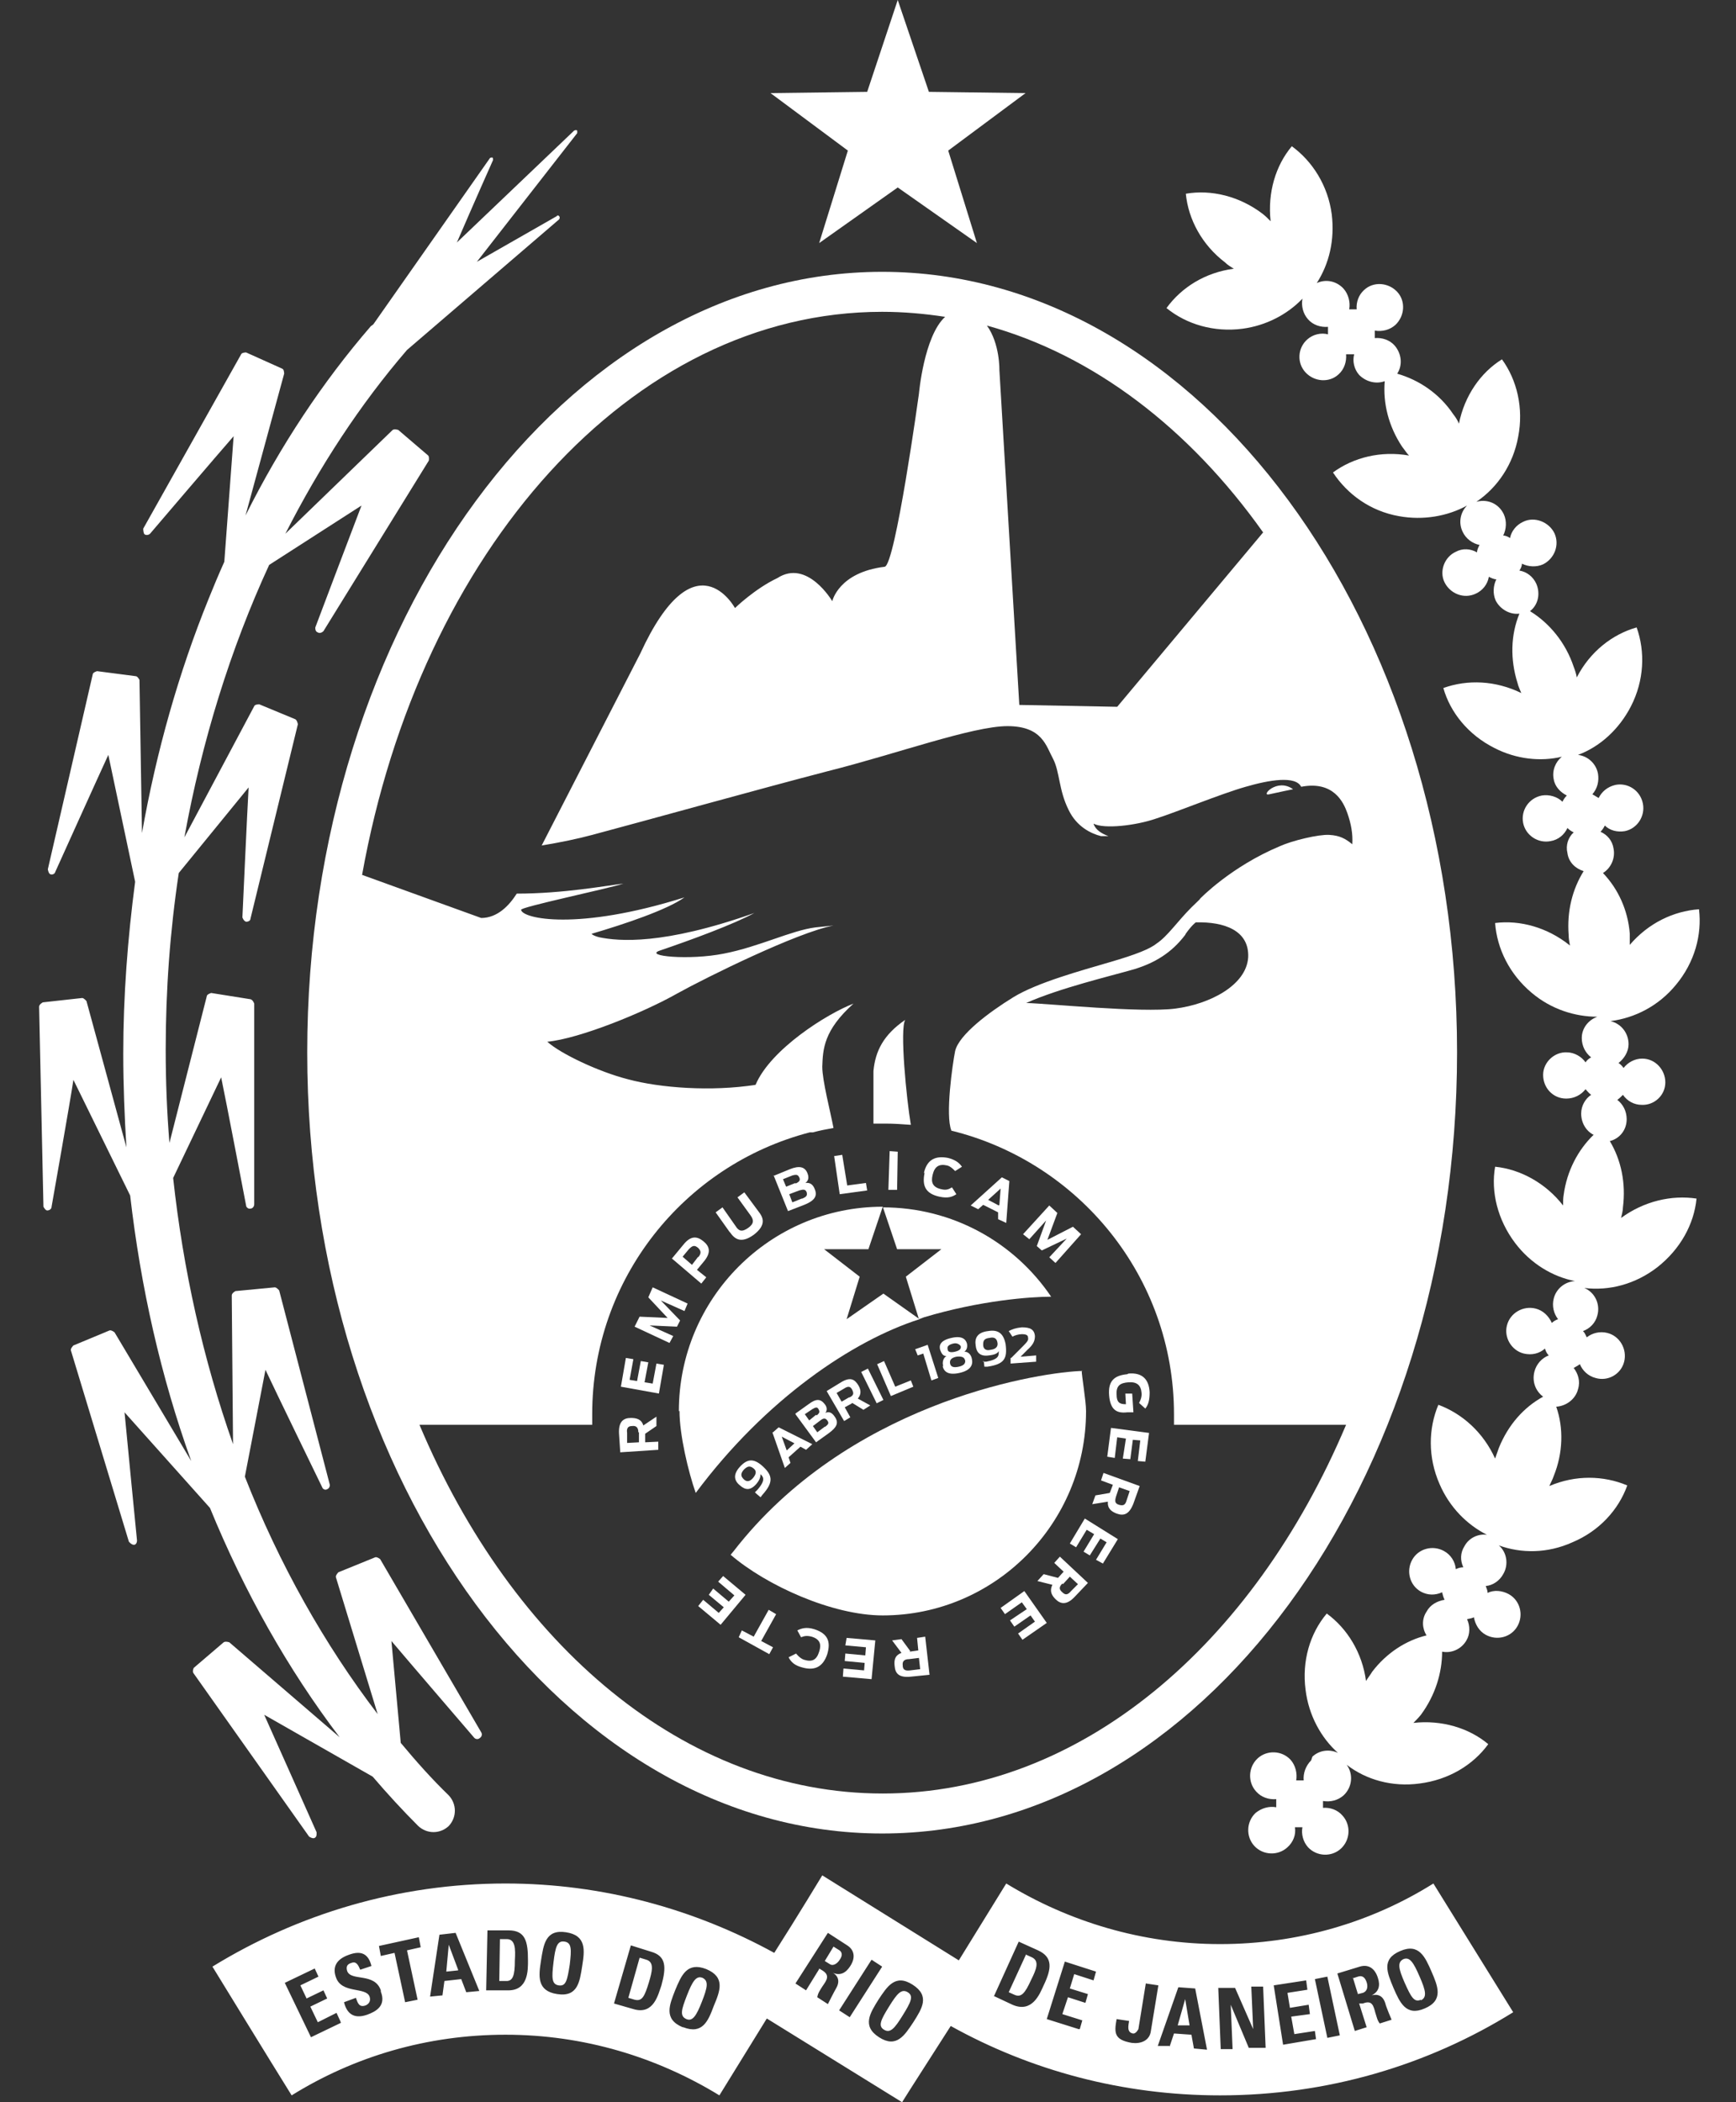
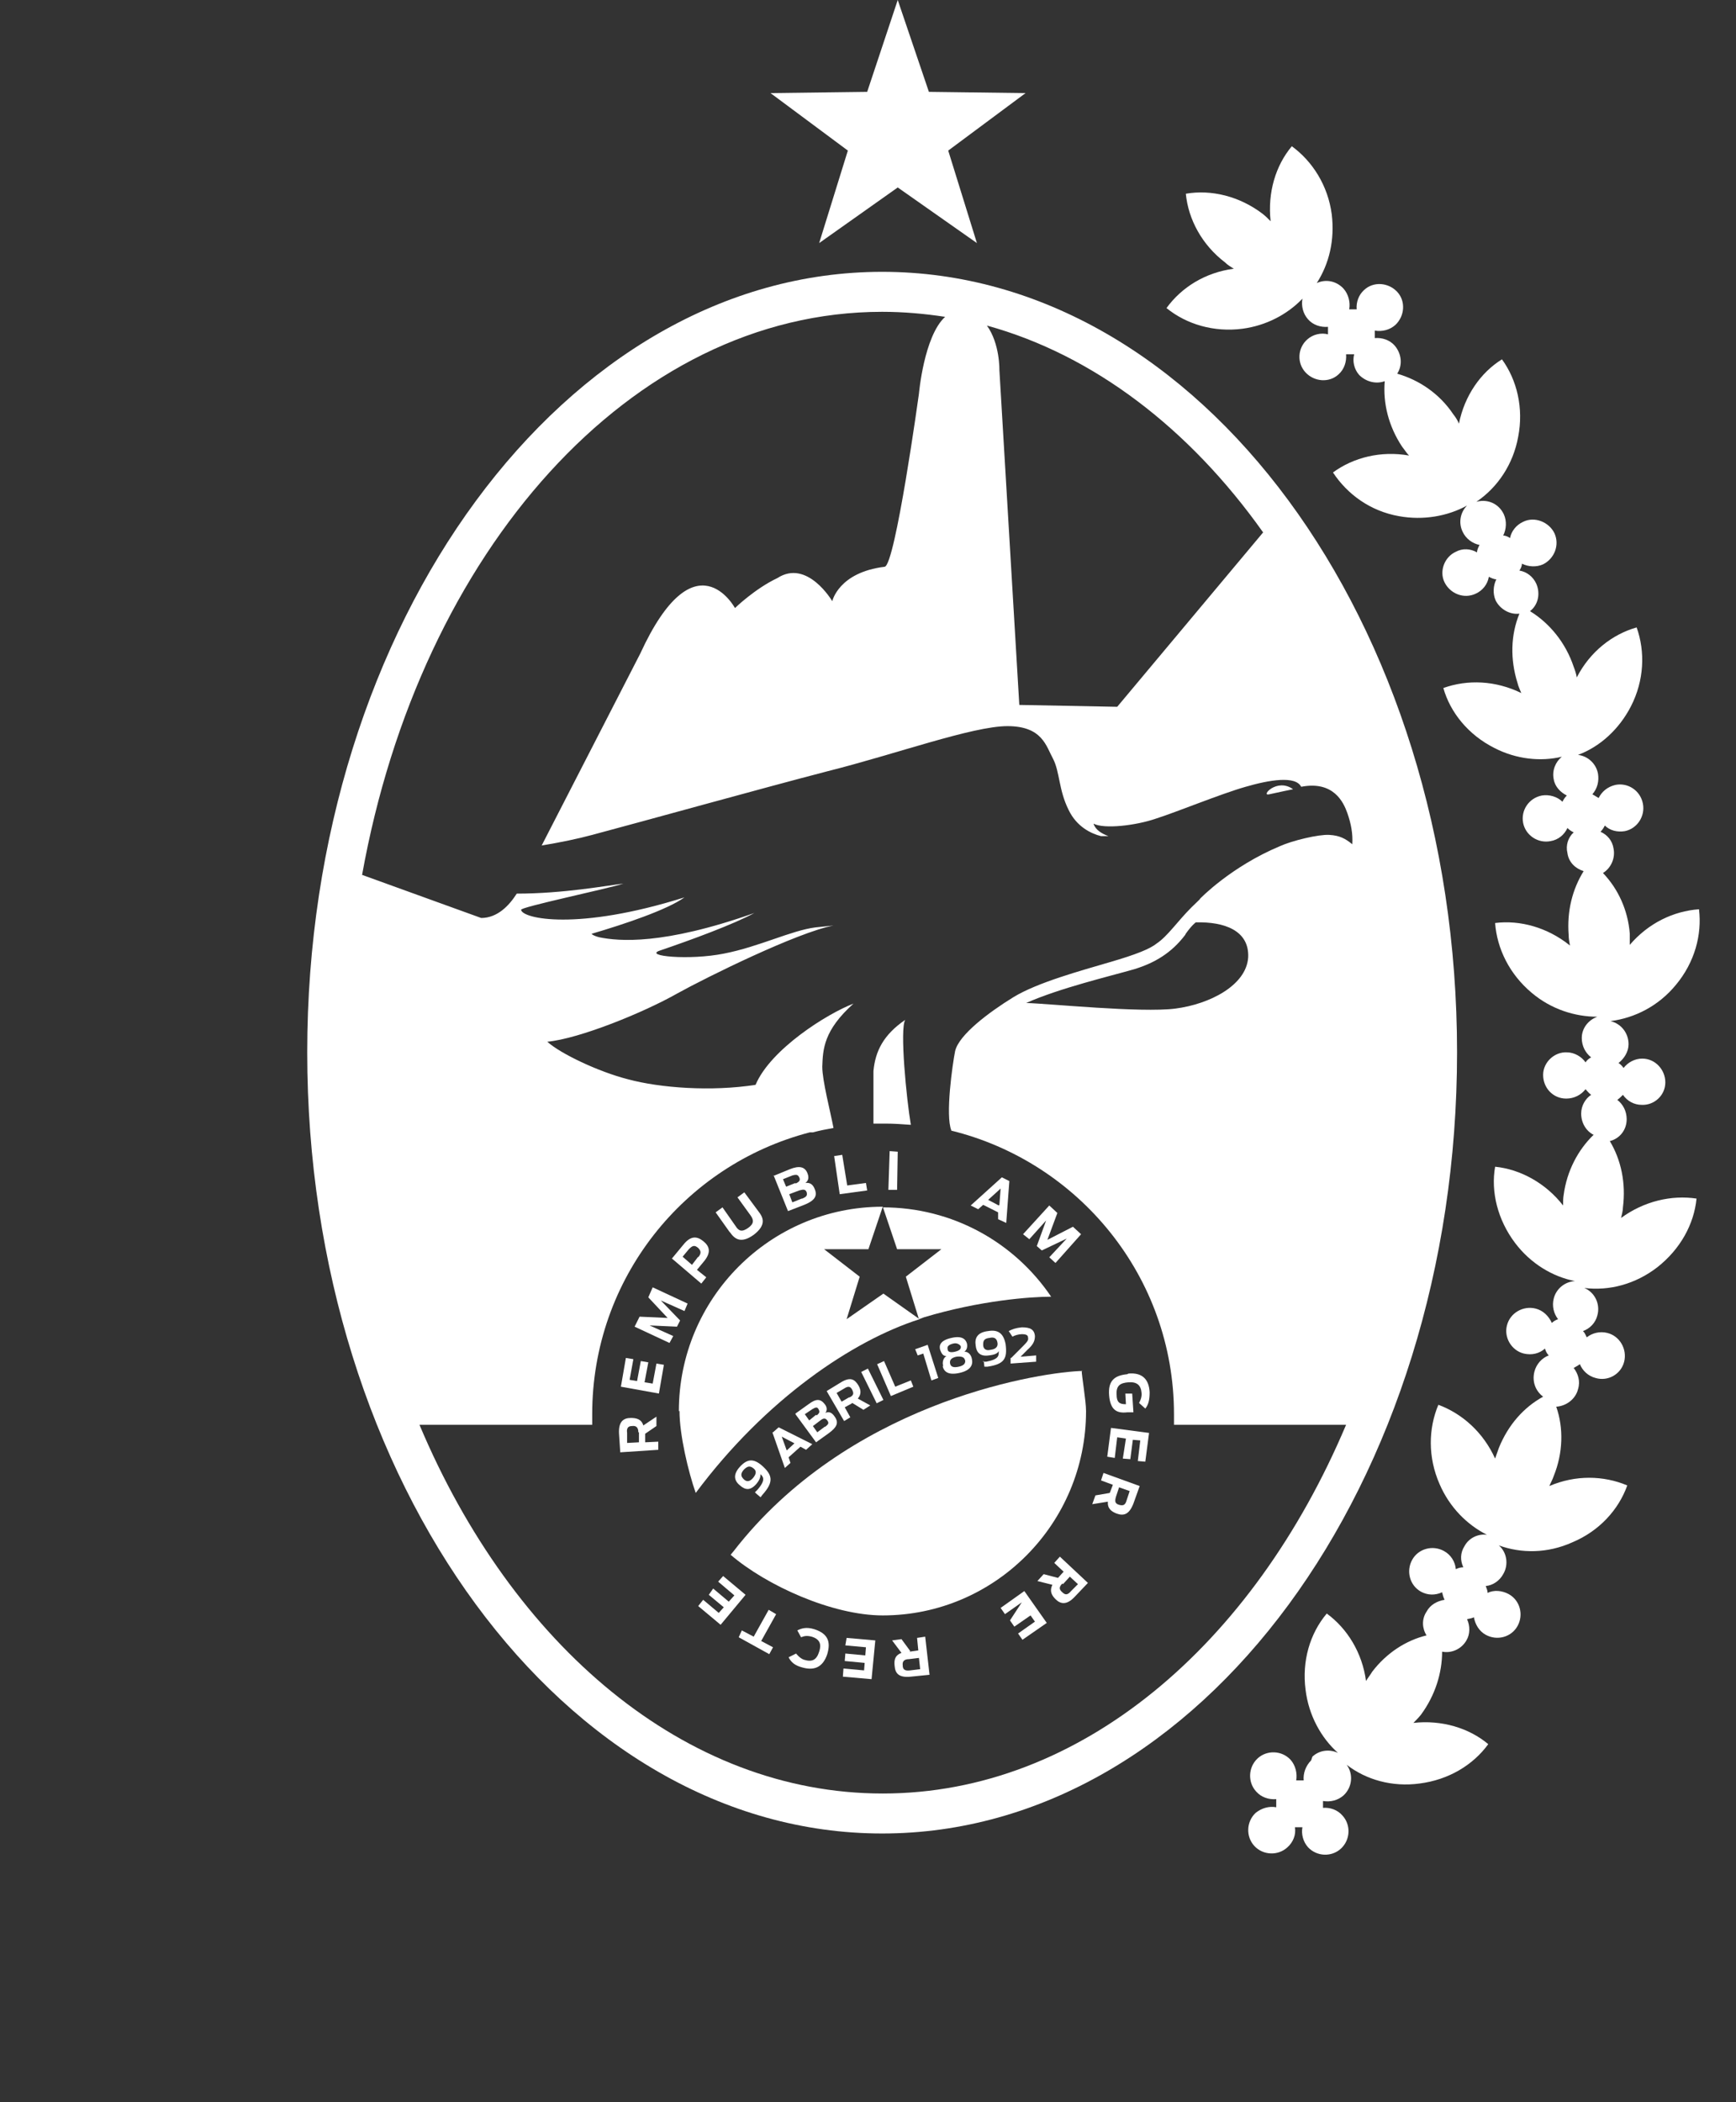
<svg xmlns="http://www.w3.org/2000/svg" width="38" height="46" viewBox="0 0 38 46" fill="none">
  <rect x="0" y="0" width="38" height="46" fill="#333333" stroke="none" />
  <path fill-rule="evenodd" clip-rule="evenodd" d="M28.728 38.438C28.891 38.288 29.11 38.274 29.287 38.356C28.919 38.028 28.646 37.536 28.578 36.975C28.496 36.346 28.673 35.744 29.042 35.307C29.492 35.635 29.82 36.168 29.901 36.783C29.942 36.715 29.997 36.647 30.038 36.578C30.352 36.168 30.775 35.895 31.226 35.785C31.13 35.635 31.116 35.43 31.226 35.266C31.307 35.115 31.457 35.033 31.621 35.006C31.594 34.951 31.58 34.897 31.567 34.842C31.416 34.91 31.253 34.91 31.103 34.828C30.857 34.691 30.775 34.377 30.912 34.131C31.048 33.885 31.362 33.803 31.608 33.939C31.758 34.021 31.853 34.172 31.867 34.336C31.922 34.309 31.976 34.295 32.031 34.295C31.962 34.144 31.962 33.98 32.058 33.83C32.154 33.652 32.358 33.556 32.549 33.584C32.113 33.365 31.73 32.982 31.512 32.476C31.253 31.888 31.266 31.259 31.485 30.739C32.004 30.931 32.468 31.341 32.727 31.916C32.754 31.834 32.782 31.765 32.809 31.683C33.014 31.177 33.355 30.794 33.778 30.562C33.614 30.439 33.532 30.234 33.587 30.015C33.628 29.851 33.751 29.714 33.901 29.659C33.86 29.618 33.833 29.564 33.819 29.509C33.696 29.618 33.532 29.659 33.355 29.618C33.082 29.55 32.918 29.263 32.986 29.003C33.054 28.729 33.341 28.565 33.614 28.634C33.778 28.675 33.901 28.798 33.969 28.948C34.01 28.907 34.065 28.88 34.105 28.866C34.01 28.743 33.969 28.579 34.01 28.415C34.065 28.196 34.256 28.046 34.474 28.032C33.983 27.936 33.505 27.649 33.164 27.198C32.782 26.692 32.631 26.077 32.727 25.53C33.273 25.584 33.833 25.885 34.215 26.378C34.215 26.295 34.215 26.213 34.228 26.145C34.297 25.625 34.542 25.16 34.883 24.832C34.72 24.75 34.611 24.573 34.611 24.367C34.611 24.19 34.706 24.039 34.829 23.957C34.774 23.916 34.747 23.875 34.706 23.834C34.611 23.957 34.46 24.039 34.283 24.039C33.996 24.039 33.778 23.807 33.778 23.52C33.778 23.246 34.024 23.014 34.297 23.027C34.46 23.027 34.624 23.123 34.706 23.246C34.733 23.205 34.774 23.164 34.829 23.137C34.706 23.041 34.624 22.891 34.624 22.713C34.624 22.494 34.774 22.316 34.965 22.248C34.474 22.248 33.955 22.084 33.532 21.728C33.041 21.318 32.768 20.757 32.727 20.197C33.273 20.128 33.873 20.293 34.365 20.689C34.351 20.607 34.337 20.539 34.337 20.456C34.297 19.937 34.419 19.458 34.665 19.062C34.488 19.007 34.337 18.87 34.31 18.665C34.269 18.501 34.324 18.323 34.447 18.214C34.392 18.187 34.351 18.159 34.31 18.118C34.242 18.269 34.105 18.378 33.942 18.405C33.669 18.46 33.396 18.282 33.341 18.009C33.286 17.735 33.464 17.462 33.751 17.407C33.914 17.38 34.092 17.434 34.201 17.544C34.228 17.489 34.256 17.448 34.297 17.407C34.16 17.339 34.037 17.216 34.01 17.052C33.969 16.86 34.051 16.669 34.187 16.559C33.723 16.669 33.191 16.614 32.713 16.368C32.14 16.081 31.744 15.588 31.594 15.055C32.126 14.864 32.74 14.891 33.3 15.165C33.273 15.096 33.232 15.014 33.218 14.946C33.054 14.426 33.068 13.893 33.259 13.428C33.054 13.455 32.836 13.332 32.74 13.141C32.672 12.99 32.686 12.813 32.754 12.676C32.7 12.676 32.645 12.649 32.59 12.621C32.563 12.785 32.454 12.922 32.304 12.99C32.044 13.114 31.744 12.99 31.621 12.744C31.498 12.498 31.621 12.184 31.867 12.074C32.017 11.992 32.194 12.006 32.331 12.088C32.331 12.033 32.358 11.979 32.386 11.924C32.236 11.896 32.085 11.787 32.017 11.637C31.922 11.445 31.962 11.213 32.113 11.062C31.689 11.295 31.157 11.391 30.625 11.295C29.997 11.185 29.492 10.816 29.178 10.338C29.628 10.009 30.229 9.859 30.843 9.968C30.789 9.914 30.748 9.845 30.693 9.777C30.393 9.326 30.27 8.82 30.311 8.341C30.12 8.41 29.901 8.355 29.751 8.204C29.642 8.081 29.601 7.904 29.642 7.753C29.587 7.753 29.533 7.753 29.465 7.753C29.478 7.917 29.424 8.081 29.301 8.191C29.096 8.382 28.769 8.355 28.578 8.15C28.386 7.945 28.4 7.616 28.618 7.425C28.741 7.316 28.919 7.275 29.069 7.316C29.069 7.261 29.069 7.206 29.069 7.152C28.905 7.165 28.741 7.111 28.632 6.987C28.523 6.864 28.482 6.7 28.509 6.536C28.182 6.878 27.718 7.124 27.199 7.193C26.571 7.275 25.971 7.097 25.534 6.741C25.861 6.29 26.38 5.962 27.008 5.88C26.94 5.839 26.871 5.798 26.817 5.743C26.312 5.36 26.011 4.8 25.957 4.239C26.516 4.143 27.131 4.294 27.636 4.677C27.704 4.731 27.759 4.786 27.813 4.841C27.745 4.212 27.922 3.624 28.277 3.2C28.728 3.528 29.069 4.061 29.151 4.69C29.219 5.251 29.096 5.77 28.823 6.194C29.028 6.099 29.26 6.153 29.41 6.317C29.519 6.44 29.56 6.618 29.533 6.769C29.587 6.769 29.642 6.769 29.697 6.769C29.683 6.618 29.738 6.454 29.86 6.345C30.065 6.153 30.393 6.181 30.584 6.386C30.775 6.591 30.748 6.919 30.543 7.111C30.42 7.22 30.256 7.261 30.093 7.234C30.093 7.288 30.093 7.343 30.093 7.398C30.256 7.384 30.42 7.439 30.529 7.562C30.68 7.74 30.707 7.986 30.584 8.177C31.062 8.314 31.512 8.615 31.812 9.066C31.867 9.134 31.908 9.203 31.935 9.271C32.058 8.656 32.413 8.15 32.877 7.863C33.205 8.314 33.355 8.929 33.232 9.558C33.123 10.16 32.782 10.666 32.317 10.98C32.563 10.912 32.809 11.021 32.918 11.254C32.986 11.404 32.973 11.582 32.904 11.719C32.959 11.719 33.014 11.746 33.054 11.773C33.082 11.623 33.191 11.486 33.341 11.418C33.587 11.295 33.901 11.418 34.024 11.664C34.146 11.924 34.024 12.225 33.778 12.348C33.628 12.416 33.45 12.402 33.314 12.334C33.314 12.389 33.286 12.444 33.259 12.485C33.423 12.512 33.559 12.621 33.628 12.772C33.723 12.99 33.669 13.237 33.491 13.373C33.914 13.633 34.269 14.057 34.447 14.59C34.474 14.659 34.501 14.741 34.515 14.823C34.802 14.262 35.293 13.879 35.825 13.729C36.016 14.262 35.989 14.891 35.702 15.452C35.443 15.958 35.02 16.341 34.542 16.518C34.761 16.546 34.938 16.71 34.979 16.929C35.006 17.093 34.965 17.257 34.856 17.38C34.897 17.407 34.952 17.434 34.993 17.462C35.061 17.325 35.184 17.216 35.361 17.175C35.634 17.12 35.907 17.298 35.962 17.585C36.016 17.858 35.839 18.132 35.566 18.187C35.402 18.214 35.238 18.173 35.129 18.064C35.102 18.118 35.075 18.159 35.034 18.2C35.184 18.269 35.293 18.392 35.32 18.57C35.361 18.775 35.266 18.993 35.088 19.103C35.416 19.445 35.634 19.91 35.675 20.429C35.675 20.511 35.675 20.593 35.675 20.675C36.085 20.197 36.631 19.937 37.19 19.896C37.258 20.456 37.095 21.058 36.685 21.55C36.303 22.015 35.784 22.275 35.252 22.344C35.484 22.398 35.648 22.603 35.648 22.849C35.648 23.014 35.552 23.164 35.429 23.26C35.47 23.287 35.511 23.328 35.539 23.369C35.634 23.246 35.784 23.164 35.948 23.164C36.235 23.164 36.453 23.41 36.453 23.684C36.453 23.971 36.207 24.19 35.934 24.176C35.771 24.176 35.62 24.094 35.525 23.957C35.484 23.998 35.443 24.039 35.402 24.067C35.525 24.162 35.607 24.313 35.607 24.49C35.607 24.723 35.457 24.914 35.238 24.969C35.484 25.379 35.593 25.885 35.525 26.419C35.525 26.5 35.498 26.583 35.484 26.651C35.989 26.282 36.59 26.145 37.136 26.227C37.081 26.788 36.781 27.335 36.276 27.731C35.798 28.1 35.225 28.251 34.679 28.183C34.911 28.278 35.034 28.538 34.965 28.784C34.924 28.948 34.802 29.071 34.651 29.126C34.692 29.167 34.706 29.208 34.733 29.263C34.856 29.167 35.02 29.126 35.184 29.167C35.457 29.235 35.62 29.523 35.552 29.796C35.484 30.07 35.197 30.234 34.924 30.152C34.761 30.11 34.638 29.988 34.583 29.851C34.542 29.878 34.501 29.905 34.447 29.933C34.542 30.056 34.597 30.22 34.542 30.398C34.488 30.616 34.283 30.767 34.065 30.781C34.228 31.245 34.215 31.793 34.01 32.298C33.983 32.38 33.942 32.449 33.914 32.517C34.488 32.271 35.102 32.285 35.62 32.504C35.429 33.037 35.006 33.502 34.419 33.748C33.873 33.994 33.3 33.994 32.809 33.816C32.986 33.967 33.027 34.24 32.904 34.445C32.822 34.596 32.672 34.691 32.522 34.705C32.536 34.746 32.563 34.801 32.563 34.855C32.7 34.787 32.877 34.801 33.027 34.883C33.273 35.02 33.355 35.334 33.218 35.58C33.082 35.826 32.768 35.908 32.522 35.772C32.372 35.69 32.29 35.539 32.263 35.389C32.208 35.416 32.167 35.416 32.113 35.43C32.181 35.58 32.181 35.758 32.099 35.895C31.99 36.086 31.771 36.182 31.567 36.141C31.567 36.606 31.416 37.098 31.103 37.522C31.048 37.59 30.993 37.645 30.939 37.7C31.553 37.631 32.154 37.809 32.577 38.165C32.249 38.616 31.717 38.944 31.075 39.026C30.475 39.108 29.901 38.944 29.478 38.616C29.628 38.821 29.601 39.108 29.41 39.286C29.287 39.395 29.123 39.436 28.96 39.409C28.96 39.464 28.96 39.518 28.96 39.559C29.11 39.546 29.274 39.6 29.383 39.724C29.574 39.929 29.56 40.257 29.355 40.448C29.151 40.64 28.823 40.626 28.632 40.421C28.523 40.298 28.482 40.134 28.509 39.983C28.455 39.983 28.4 39.983 28.345 39.983C28.373 40.147 28.305 40.312 28.182 40.421C27.977 40.612 27.649 40.599 27.458 40.394C27.267 40.188 27.281 39.86 27.485 39.669C27.622 39.559 27.786 39.518 27.936 39.546C27.936 39.491 27.936 39.423 27.936 39.368C27.772 39.382 27.608 39.327 27.499 39.204C27.308 38.999 27.322 38.671 27.526 38.479C27.731 38.288 28.059 38.301 28.25 38.507C28.359 38.63 28.4 38.807 28.373 38.958C28.427 38.958 28.482 38.958 28.537 38.958C28.523 38.807 28.578 38.643 28.7 38.52" fill="white" />
-   <path fill-rule="evenodd" clip-rule="evenodd" d="M8.117 7.138C7.066 8.355 6.138 9.75 5.374 11.281L6.22 8.177C6.22 8.177 6.22 8.081 6.179 8.068L5.387 7.712C5.387 7.712 5.292 7.712 5.278 7.753L3.135 11.568C3.135 11.568 3.135 11.664 3.163 11.691C3.204 11.719 3.258 11.705 3.285 11.678C3.285 11.678 4.814 9.886 5.114 9.545L4.91 12.293C4.787 12.567 4.678 12.826 4.568 13.1C3.913 14.713 3.422 16.45 3.108 18.228L3.053 14.877C3.053 14.877 3.012 14.796 2.971 14.796L2.125 14.686C2.125 14.686 2.03 14.713 2.03 14.755L1.047 19.021C1.047 19.021 1.061 19.116 1.102 19.13C1.142 19.144 1.197 19.13 1.211 19.076C1.211 19.076 2.18 16.929 2.371 16.518L2.958 19.294C2.794 20.539 2.698 21.797 2.698 23.055C2.698 23.738 2.726 24.436 2.767 25.106L1.893 21.906C1.893 21.906 1.839 21.838 1.798 21.838L0.938 21.933C0.938 21.933 0.856 21.974 0.856 22.029L0.951 26.405C0.951 26.405 0.992 26.487 1.033 26.487C1.074 26.487 1.129 26.46 1.129 26.405C1.129 26.405 1.538 24.094 1.607 23.629L2.849 26.159C3.081 28.169 3.517 30.111 4.186 31.97L2.507 29.153C2.507 29.153 2.439 29.099 2.398 29.112L1.607 29.441C1.607 29.441 1.538 29.509 1.552 29.55L2.821 33.734C2.821 33.734 2.876 33.803 2.931 33.803C2.971 33.803 2.999 33.762 2.999 33.707C2.999 33.707 2.767 31.355 2.726 30.904L4.596 32.996C5.346 34.828 6.302 36.524 7.435 38.014L5.019 35.936C5.019 35.936 4.937 35.908 4.896 35.936L4.241 36.496C4.241 36.496 4.2 36.578 4.241 36.62L6.766 40.188C6.766 40.188 6.848 40.243 6.889 40.216C6.916 40.202 6.93 40.175 6.93 40.134C6.93 40.12 6.93 40.106 6.93 40.093C6.93 40.093 5.974 37.946 5.783 37.522L8.158 38.876C8.486 39.259 8.813 39.614 9.155 39.956C9.346 40.134 9.632 40.134 9.823 39.956C10.001 39.765 10.001 39.477 9.823 39.286C9.455 38.93 9.114 38.548 8.772 38.137L8.568 35.908C8.868 36.264 10.383 38.028 10.383 38.028C10.41 38.055 10.465 38.069 10.506 38.028C10.547 38.001 10.56 37.946 10.533 37.905L8.322 34.117C8.322 34.117 8.254 34.062 8.213 34.076L7.407 34.404C7.407 34.404 7.339 34.473 7.353 34.514L8.267 37.508C7.107 35.99 6.111 34.227 5.36 32.312L5.811 29.974C6.002 30.384 7.053 32.545 7.053 32.545C7.066 32.586 7.121 32.613 7.162 32.586C7.203 32.572 7.23 32.517 7.216 32.476L6.111 28.237C6.111 28.237 6.056 28.169 6.015 28.169L5.155 28.251C5.155 28.251 5.073 28.292 5.073 28.347L5.101 31.601C4.446 29.741 4.009 27.786 3.79 25.776L4.841 23.574C4.937 24.026 5.387 26.378 5.387 26.378C5.387 26.419 5.442 26.46 5.483 26.446C5.524 26.446 5.565 26.405 5.565 26.35V21.961C5.565 21.961 5.538 21.879 5.483 21.865L4.623 21.728C4.623 21.728 4.527 21.756 4.527 21.797L3.709 25.01C3.654 24.34 3.627 23.656 3.627 22.973C3.627 21.66 3.722 20.375 3.913 19.103L5.442 17.23C5.415 17.681 5.306 20.074 5.306 20.074C5.306 20.074 5.333 20.156 5.387 20.169C5.442 20.169 5.483 20.142 5.483 20.101L6.52 15.848C6.52 15.848 6.507 15.766 6.466 15.739L5.674 15.411C5.674 15.411 5.578 15.411 5.565 15.452L4.036 18.323C4.418 16.218 5.046 14.194 5.892 12.361L7.913 11.062C7.749 11.486 6.902 13.729 6.902 13.729V13.756C6.902 13.784 6.916 13.825 6.957 13.838C6.998 13.866 7.053 13.838 7.08 13.811L9.387 10.078C9.387 10.078 9.4 9.996 9.373 9.968L8.718 9.408C8.718 9.408 8.636 9.38 8.595 9.408L6.247 11.678C6.998 10.201 7.885 8.847 8.909 7.658L12.239 4.8C12.239 4.8 12.267 4.759 12.239 4.731C12.239 4.718 12.198 4.704 12.185 4.731C12.185 4.731 11.202 5.292 10.438 5.729L12.635 2.913C12.635 2.913 12.635 2.872 12.635 2.858C12.621 2.844 12.594 2.844 12.567 2.858L10.001 5.306C10.342 4.512 10.793 3.501 10.793 3.501C10.793 3.487 10.793 3.46 10.779 3.446C10.765 3.446 10.738 3.446 10.724 3.46L8.172 7.097L8.117 7.138Z" fill="white" />
  <path fill-rule="evenodd" clip-rule="evenodd" d="M26.175 20.183C26.175 20.183 26.093 20.238 25.957 20.429C25.957 20.429 25.957 20.429 25.943 20.457C25.643 20.853 25.274 21.072 24.824 21.209C24.305 21.359 23.2 21.619 22.463 21.947C22.968 21.961 24.974 22.166 25.725 22.07C26.476 21.974 27.281 21.564 27.322 20.949C27.349 20.347 26.776 20.169 26.189 20.183M27.786 17.38C27.581 17.435 27.95 17.011 28.305 17.27C28.305 17.27 27.963 17.339 27.786 17.38ZM19.119 24.586C19.119 24.258 19.119 23.684 19.119 23.438C19.16 23 19.337 22.644 19.815 22.316C19.692 22.508 19.842 24.053 19.938 24.613C19.76 24.6 19.569 24.586 19.378 24.586C19.282 24.586 19.2 24.586 19.119 24.586ZM21.603 7.124C21.889 7.521 21.876 8.095 21.876 8.095L22.312 15.425L24.455 15.466L27.649 11.65C26.039 9.38 23.937 7.767 21.603 7.124ZM7.926 19.144L10.533 20.087C10.888 20.087 11.147 19.814 11.311 19.554C12.335 19.554 13.29 19.376 13.645 19.335C13.318 19.445 11.352 19.855 11.407 19.91C11.434 20.101 12.635 20.375 14.983 19.636C14.601 19.91 13.659 20.224 12.963 20.429C12.922 20.429 13.004 20.484 13.127 20.511C13.536 20.593 14.505 20.689 16.512 19.978C16.061 20.224 15.133 20.566 14.45 20.798C14.068 20.922 15.092 21.017 15.843 20.867C16.621 20.716 17.317 20.361 17.849 20.293L18.245 20.252C17.453 20.402 15.46 21.386 14.819 21.742C14.096 22.152 12.69 22.727 11.98 22.795C12.267 23.055 13.099 23.451 13.741 23.615C14.45 23.807 15.57 23.889 16.539 23.738C16.866 22.959 18.108 22.18 18.682 21.961C18.027 22.549 18.013 22.959 17.999 23.342C17.999 23.643 18.177 24.326 18.245 24.682C18.095 24.709 17.945 24.737 17.795 24.778H17.726C14.983 25.489 12.963 27.977 12.963 30.945C12.963 31.027 12.963 31.095 12.963 31.177H9.182C11.216 36.004 14.996 39.245 19.323 39.245C23.65 39.245 27.431 35.99 29.465 31.177H25.698C25.698 31.095 25.698 31.027 25.698 30.945C25.698 27.936 23.609 25.42 20.811 24.737H20.852H20.825C20.688 24.408 20.852 23.273 20.907 23C20.988 22.644 21.644 22.152 22.176 21.824C22.708 21.496 23.677 21.236 24.278 21.058C24.892 20.881 25.179 20.757 25.315 20.648C25.561 20.484 25.766 20.169 26.08 19.855C26.175 19.759 26.271 19.677 26.271 19.663C26.271 19.663 26.94 18.966 28.018 18.515C28.291 18.392 28.864 18.255 29.096 18.269C29.328 18.282 29.451 18.351 29.601 18.474C29.615 18.241 29.574 18.023 29.492 17.79C29.41 17.558 29.192 17.079 28.482 17.216C28.359 16.97 27.786 17.065 27.267 17.216C26.735 17.366 25.738 17.776 25.302 17.913C24.865 18.064 24.169 18.146 23.937 18.023C23.978 18.159 24.114 18.241 24.264 18.296C24.223 18.296 24.169 18.296 24.101 18.296C23.882 18.241 23.568 18.091 23.391 17.722C23.172 17.284 23.2 16.888 23.049 16.6C22.899 16.327 22.817 15.889 22.053 15.889C21.289 15.889 19.596 16.505 18.122 16.874C16.648 17.257 14.096 17.968 12.963 18.269C12.662 18.351 12.267 18.433 11.857 18.501L14.014 14.303C15.215 11.691 16.088 13.305 16.088 13.305C16.088 13.305 16.525 12.881 17.017 12.649C17.672 12.225 18.218 13.155 18.218 13.155C18.218 13.155 18.354 12.525 19.364 12.402C19.596 12.375 20.115 8.615 20.115 8.615C20.115 8.615 20.224 7.357 20.688 6.933C20.238 6.864 19.774 6.823 19.31 6.823C13.809 6.823 9.195 12.074 7.926 19.144ZM19.31 5.948C12.376 5.948 6.725 13.62 6.725 23.027C6.725 32.435 12.362 40.12 19.31 40.12C26.257 40.12 31.894 32.462 31.894 23.027C31.894 13.592 26.244 5.948 19.31 5.948Z" fill="white" />
  <path d="M13.973 31.341C13.973 31.245 13.932 31.191 13.836 31.204C13.741 31.204 13.713 31.259 13.727 31.355V31.574L13.986 31.56V31.341H13.973ZM14.123 31.369V31.56L14.409 31.546V31.724L13.577 31.779L13.55 31.369C13.536 31.109 13.645 31.027 13.809 31.027C13.932 31.027 14.041 31.054 14.082 31.191L14.369 30.999V31.204L14.109 31.382L14.123 31.369Z" fill="white" />
  <path d="M13.591 30.343L13.7 29.714L13.864 29.741L13.782 30.193L13.945 30.22L14.027 29.782L14.191 29.81L14.109 30.247L14.287 30.275L14.369 29.837L14.532 29.864L14.423 30.493L13.591 30.343Z" fill="white" />
  <path d="M13.891 29.03L14 28.811L14.614 28.839L14.191 28.388L14.287 28.169L15.051 28.524L14.983 28.688L14.464 28.456L14.887 28.894L14.819 29.03L14.219 29.003L14.737 29.235L14.655 29.386L13.891 29.03Z" fill="white" />
  <path d="M15.283 27.512C15.351 27.43 15.351 27.376 15.283 27.307C15.201 27.239 15.16 27.253 15.078 27.335L14.942 27.499L15.147 27.677L15.283 27.499V27.512ZM14.696 27.553L14.956 27.239C15.119 27.034 15.256 27.048 15.392 27.157C15.529 27.266 15.583 27.403 15.392 27.622L15.256 27.786L15.46 27.95L15.351 28.087L14.71 27.54L14.696 27.553Z" fill="white" />
  <path d="M15.966 26.952L15.665 26.528L15.815 26.419L16.102 26.829C16.17 26.938 16.239 26.965 16.375 26.87C16.512 26.774 16.498 26.692 16.43 26.596L16.143 26.2L16.293 26.09L16.607 26.514C16.703 26.637 16.785 26.801 16.498 27.02C16.211 27.225 16.075 27.102 15.979 26.965" fill="white" />
  <path d="M17.562 26.227C17.658 26.186 17.672 26.159 17.658 26.09C17.631 26.022 17.59 26.022 17.494 26.049L17.276 26.131L17.344 26.309L17.549 26.227H17.562ZM17.412 25.899C17.508 25.858 17.522 25.817 17.494 25.762C17.467 25.707 17.44 25.694 17.344 25.721L17.139 25.803L17.208 25.967L17.412 25.885V25.899ZM16.921 25.735L17.29 25.584C17.494 25.502 17.617 25.53 17.672 25.666C17.713 25.762 17.699 25.831 17.631 25.885C17.726 25.872 17.795 25.913 17.835 26.022C17.904 26.186 17.808 26.282 17.604 26.364L17.249 26.501L16.935 25.721L16.921 25.735Z" fill="white" />
  <path d="M18.259 25.297L18.436 25.27L18.545 25.94L18.955 25.885L18.982 26.049L18.381 26.131L18.259 25.297Z" fill="white" />
  <path d="M19.474 25.188L19.651 25.201L19.637 26.036H19.446L19.474 25.188Z" fill="white" />
-   <path d="M20.224 25.666C20.292 25.366 20.483 25.284 20.756 25.338C20.907 25.379 20.988 25.434 21.057 25.53L20.907 25.625C20.907 25.625 20.811 25.516 20.729 25.502C20.552 25.461 20.456 25.53 20.415 25.707C20.374 25.872 20.415 25.981 20.606 26.022C20.715 26.049 20.77 26.022 20.838 25.981L20.934 26.131C20.852 26.186 20.756 26.227 20.565 26.186C20.251 26.118 20.183 25.94 20.238 25.666" fill="white" />
  <path d="M21.876 26.364L21.903 26.008L21.63 26.255L21.862 26.378L21.876 26.364ZM21.93 25.762L22.094 25.844L22.026 26.76L21.848 26.678V26.528L21.521 26.364L21.412 26.46L21.248 26.378L21.93 25.762Z" fill="white" />
  <path d="M22.968 26.378L23.145 26.542L22.927 27.13L23.486 26.843L23.664 27.007L23.104 27.636L22.968 27.512L23.35 27.102L22.804 27.362L22.695 27.266L22.899 26.706L22.531 27.116L22.394 27.007L22.968 26.378Z" fill="white" />
  <path d="M24.701 30.056C25.001 30.029 25.151 30.179 25.165 30.466C25.165 30.63 25.138 30.74 25.07 30.822L24.933 30.699C24.933 30.699 25.001 30.589 24.988 30.48C24.974 30.302 24.878 30.234 24.701 30.247C24.524 30.261 24.428 30.316 24.442 30.521C24.442 30.685 24.51 30.726 24.633 30.726H24.646L24.633 30.494H24.783L24.81 30.904H24.674C24.442 30.931 24.305 30.849 24.278 30.535C24.251 30.206 24.401 30.097 24.674 30.07" fill="white" />
  <path d="M25.152 31.355L25.07 31.984L24.906 31.97L24.96 31.519L24.797 31.505L24.742 31.929L24.578 31.916L24.646 31.478L24.455 31.451L24.401 31.902L24.237 31.875L24.319 31.245L25.152 31.355Z" fill="white" />
  <path d="M24.428 32.75C24.401 32.845 24.401 32.9 24.496 32.928C24.592 32.955 24.633 32.928 24.66 32.832L24.728 32.627L24.496 32.545L24.428 32.75ZM24.292 32.668L24.36 32.49L24.101 32.394L24.155 32.23L24.947 32.517L24.81 32.9C24.715 33.146 24.592 33.174 24.442 33.119C24.333 33.078 24.237 33.01 24.251 32.859L23.909 32.914L23.978 32.722L24.292 32.668Z" fill="white" />
-   <path d="M24.469 33.679L24.142 34.213L23.991 34.131L24.223 33.748L24.087 33.666L23.855 34.035L23.718 33.953L23.95 33.57L23.787 33.474L23.555 33.857L23.418 33.775L23.746 33.228L24.469 33.679Z" fill="white" />
  <path d="M23.254 34.65C23.186 34.719 23.172 34.773 23.254 34.842C23.323 34.91 23.377 34.897 23.445 34.815L23.596 34.664L23.418 34.5L23.268 34.664L23.254 34.65ZM23.159 34.527L23.282 34.391L23.077 34.199L23.2 34.062L23.814 34.637L23.527 34.938C23.35 35.129 23.213 35.102 23.104 34.992C23.022 34.91 22.968 34.815 23.036 34.678L22.708 34.596L22.845 34.445L23.159 34.527Z" fill="white" />
-   <path d="M22.913 35.512L22.381 35.881L22.285 35.744L22.654 35.484L22.558 35.348L22.203 35.594L22.108 35.457L22.476 35.211L22.367 35.061L21.998 35.32L21.903 35.184L22.422 34.815L22.913 35.512Z" fill="white" />
+   <path d="M22.913 35.512L22.381 35.881L22.285 35.744L22.654 35.484L22.558 35.348L22.203 35.594L22.108 35.457L22.367 35.061L21.998 35.32L21.903 35.184L22.422 34.815L22.913 35.512Z" fill="white" />
  <path d="M19.897 36.305C19.801 36.305 19.747 36.346 19.76 36.442C19.76 36.538 19.815 36.565 19.924 36.551L20.142 36.524L20.115 36.278L19.897 36.305ZM19.91 36.141L20.101 36.114L20.074 35.84L20.252 35.813L20.347 36.647L19.938 36.688C19.678 36.715 19.596 36.62 19.583 36.455C19.569 36.332 19.583 36.223 19.733 36.168L19.528 35.895L19.733 35.867L19.924 36.127L19.91 36.141Z" fill="white" />
  <path d="M19.078 36.743L18.45 36.688L18.463 36.51L18.914 36.551L18.927 36.387L18.491 36.346L18.504 36.182L18.941 36.223L18.955 36.045L18.504 36.004L18.532 35.84L19.16 35.895L19.078 36.743Z" fill="white" />
  <path d="M18.108 36.196C18.013 36.483 17.822 36.565 17.549 36.483C17.399 36.442 17.317 36.373 17.262 36.264L17.426 36.182C17.426 36.182 17.508 36.291 17.603 36.319C17.781 36.373 17.876 36.319 17.931 36.141C17.986 35.977 17.945 35.867 17.767 35.813C17.658 35.785 17.603 35.799 17.535 35.826L17.453 35.676C17.535 35.635 17.644 35.594 17.822 35.649C18.122 35.744 18.19 35.922 18.108 36.196Z" fill="white" />
  <path d="M16.662 35.908L16.921 36.045L16.839 36.196L16.17 35.826L16.238 35.676L16.498 35.813L16.826 35.225L16.989 35.321L16.662 35.908Z" fill="white" />
  <path d="M15.774 35.553L15.283 35.143L15.392 35.006L15.733 35.293L15.843 35.17L15.515 34.897L15.611 34.76L15.952 35.047L16.075 34.91L15.72 34.609L15.829 34.486L16.32 34.897L15.774 35.553Z" fill="white" />
  <path fill-rule="evenodd" clip-rule="evenodd" d="M23.677 29.988C23.677 30.097 23.773 30.658 23.773 30.876C23.773 33.338 21.78 35.348 19.323 35.348C18.218 35.348 16.771 34.691 15.993 34.021L16.061 33.939C18.532 30.753 22.558 30.056 23.623 30.001H23.691L23.677 29.988ZM19.323 26.405L19.637 27.335H20.606L19.828 27.936L20.115 28.866C20.115 28.866 20.197 28.839 20.224 28.825C21.453 28.456 22.558 28.374 23.009 28.374C22.203 27.184 20.852 26.419 19.323 26.419M14.86 30.876C14.86 28.415 16.853 26.405 19.323 26.405L19.009 27.335H18.04L18.818 27.936L18.532 28.866L19.337 28.306L20.129 28.866C18.668 29.331 16.757 30.617 15.229 32.668C15.065 32.203 14.874 31.396 14.874 30.876" fill="white" />
  <path d="M16.498 32.134C16.416 32.066 16.361 32.08 16.279 32.162C16.198 32.258 16.225 32.312 16.279 32.367C16.334 32.422 16.402 32.435 16.484 32.34C16.552 32.258 16.566 32.189 16.498 32.134ZM16.525 32.654L16.58 32.599C16.771 32.38 16.703 32.312 16.648 32.258C16.648 32.312 16.634 32.38 16.552 32.476C16.416 32.627 16.307 32.599 16.198 32.504C16.061 32.394 16.047 32.258 16.198 32.093C16.361 31.916 16.498 31.916 16.675 32.066C16.907 32.271 16.948 32.422 16.689 32.709L16.648 32.763L16.552 32.681L16.525 32.654Z" fill="white" />
  <path d="M17.399 31.587L17.112 31.437L17.221 31.738L17.399 31.574V31.587ZM16.921 31.341L17.044 31.232L17.781 31.601L17.644 31.724L17.522 31.656L17.262 31.888L17.303 32.011L17.18 32.121L16.907 31.341H16.921Z" fill="white" />
  <path d="M18.067 31.218C18.136 31.163 18.149 31.136 18.108 31.081C18.067 31.027 18.027 31.027 17.958 31.081L17.794 31.205L17.89 31.341L18.054 31.218H18.067ZM17.876 30.972C17.945 30.917 17.945 30.89 17.917 30.835C17.89 30.781 17.849 30.794 17.781 30.835L17.617 30.945L17.713 31.081L17.863 30.958L17.876 30.972ZM17.412 30.931L17.699 30.726C17.863 30.603 17.958 30.603 18.054 30.726C18.108 30.794 18.108 30.863 18.067 30.917C18.149 30.876 18.218 30.917 18.272 31C18.368 31.136 18.313 31.232 18.149 31.355L17.863 31.56L17.412 30.945V30.931Z" fill="white" />
  <path d="M18.6 30.576C18.682 30.534 18.695 30.493 18.654 30.411C18.613 30.329 18.559 30.329 18.477 30.384L18.313 30.48L18.422 30.671L18.586 30.576H18.6ZM18.641 30.712L18.491 30.794L18.613 31.013L18.477 31.095L18.095 30.439L18.409 30.247C18.613 30.124 18.709 30.179 18.791 30.316C18.846 30.411 18.859 30.507 18.777 30.603L19.05 30.753L18.9 30.849L18.654 30.698L18.641 30.712Z" fill="white" />
  <path d="M18.998 29.947L18.851 30.02L19.19 30.706L19.337 30.633L18.998 29.947Z" fill="white" />
  <path d="M19.2 29.851L19.351 29.782L19.596 30.343L19.938 30.206L19.992 30.343L19.501 30.548L19.2 29.851Z" fill="white" />
  <path d="M20.21 29.618L20.088 29.659L20.033 29.523L20.306 29.427L20.538 30.152L20.388 30.206L20.21 29.618Z" fill="white" />
  <path d="M21.125 29.769C21.111 29.7 21.057 29.673 20.934 29.687C20.811 29.714 20.784 29.769 20.797 29.837C20.811 29.905 20.866 29.933 20.989 29.905C21.111 29.878 21.139 29.823 21.125 29.755M21.029 29.454C21.029 29.454 20.975 29.372 20.866 29.399C20.756 29.427 20.729 29.468 20.743 29.523C20.743 29.577 20.797 29.605 20.907 29.577C21.016 29.55 21.043 29.509 21.029 29.454ZM20.647 29.892C20.62 29.81 20.647 29.714 20.716 29.673C20.634 29.673 20.606 29.605 20.579 29.536C20.552 29.441 20.579 29.331 20.825 29.276C21.057 29.222 21.139 29.304 21.166 29.399C21.18 29.468 21.166 29.536 21.111 29.577C21.207 29.577 21.262 29.659 21.275 29.741C21.302 29.864 21.248 29.988 21.002 30.042C20.756 30.097 20.661 30.015 20.634 29.892" fill="white" />
  <path d="M21.835 29.386C21.821 29.29 21.767 29.249 21.657 29.276C21.534 29.29 21.521 29.345 21.521 29.427C21.521 29.509 21.575 29.564 21.685 29.536C21.794 29.523 21.848 29.468 21.835 29.386ZM21.507 29.796H21.589C21.876 29.741 21.862 29.659 21.862 29.564C21.835 29.618 21.767 29.646 21.644 29.659C21.453 29.687 21.371 29.591 21.357 29.441C21.33 29.276 21.398 29.153 21.63 29.126C21.862 29.085 21.971 29.194 22.012 29.413C22.053 29.728 21.985 29.851 21.616 29.905H21.548L21.534 29.782L21.507 29.796Z" fill="white" />
  <path d="M22.135 29.714L22.367 29.482C22.476 29.372 22.517 29.331 22.504 29.276C22.504 29.222 22.476 29.194 22.367 29.194C22.299 29.194 22.203 29.222 22.162 29.249L22.08 29.126C22.162 29.085 22.231 29.058 22.367 29.044C22.544 29.044 22.64 29.085 22.654 29.235C22.654 29.345 22.613 29.427 22.49 29.536L22.34 29.687L22.681 29.659V29.796L22.121 29.837V29.714H22.135Z" fill="white" />
  <path fill-rule="evenodd" clip-rule="evenodd" d="M21.384 5.319L19.651 4.102L17.931 5.319L18.559 3.295L16.866 2.037L18.982 2.01L19.651 0L20.333 2.01L22.449 2.037L20.756 3.295L21.384 5.319Z" fill="white" />
-   <path fill-rule="evenodd" clip-rule="evenodd" d="M14.956 44.359C15.379 44.523 15.502 44.222 15.624 43.894C15.761 43.566 15.884 43.265 15.46 43.087C15.037 42.923 14.915 43.224 14.778 43.552C14.655 43.867 14.519 44.181 14.942 44.359M15.024 44.181C14.874 44.113 14.915 43.976 15.037 43.662C15.16 43.347 15.242 43.224 15.379 43.279C15.515 43.347 15.488 43.484 15.365 43.798C15.242 44.113 15.16 44.236 15.024 44.181ZM13.44 43.84L13.864 43.962C14.314 44.099 14.409 43.634 14.478 43.443C14.587 43.046 14.587 42.8 14.246 42.705L13.809 42.568L13.44 43.84ZM14.014 42.841L14.15 42.882C14.328 42.937 14.273 43.142 14.205 43.374C14.109 43.689 14.055 43.798 13.891 43.757L13.754 43.716L14 42.841H14.014ZM12.198 43.634C12.649 43.703 12.69 43.361 12.744 43.019C12.799 42.677 12.84 42.349 12.389 42.281C11.939 42.212 11.898 42.554 11.843 42.896C11.789 43.238 11.748 43.566 12.198 43.634ZM12.226 43.443C12.075 43.416 12.075 43.279 12.116 42.937C12.157 42.595 12.198 42.458 12.362 42.486C12.512 42.513 12.512 42.65 12.471 42.992C12.417 43.334 12.389 43.47 12.226 43.443ZM10.656 43.552H11.106C11.57 43.566 11.557 43.101 11.557 42.896C11.557 42.486 11.502 42.24 11.134 42.24H10.67L10.642 43.552H10.656ZM10.956 42.431H11.093C11.284 42.431 11.284 42.65 11.27 42.896C11.27 43.224 11.229 43.361 11.065 43.347H10.929L10.943 42.431H10.956ZM10.028 43.115L9.769 43.142L9.823 42.554L10.028 43.101V43.115ZM9.687 43.648L9.728 43.347L10.096 43.306L10.206 43.593L10.492 43.566L9.973 42.294L9.619 42.335L9.414 43.689L9.687 43.662V43.648ZM8.295 42.581L8.336 42.8L8.636 42.732L8.868 43.812L9.141 43.757L8.909 42.677L9.209 42.609L9.168 42.39L8.295 42.581ZM8.336 43.552C8.199 43.156 7.68 43.361 7.599 43.128C7.571 43.033 7.599 42.978 7.694 42.951C7.803 42.91 7.844 43.005 7.885 43.101L8.131 43.019C8.063 42.745 7.899 42.677 7.639 42.773C7.326 42.882 7.285 43.074 7.353 43.265C7.476 43.634 8.008 43.47 8.09 43.689C8.117 43.771 8.09 43.84 8.008 43.88C7.858 43.935 7.831 43.826 7.79 43.716L7.53 43.812C7.585 44.031 7.721 44.195 8.035 44.086C8.226 44.017 8.458 43.894 8.336 43.58M7.448 44.222L7.366 44.045L6.957 44.25L6.793 43.908L7.162 43.73L7.08 43.552L6.711 43.73L6.575 43.443L6.971 43.252L6.889 43.074L6.234 43.388L6.807 44.578L7.462 44.263L7.448 44.222ZM19.241 44.578C19.623 44.824 19.801 44.537 19.992 44.25C20.183 43.949 20.361 43.675 19.978 43.429C19.596 43.183 19.419 43.47 19.228 43.757C19.05 44.045 18.859 44.332 19.241 44.578ZM19.351 44.414C19.214 44.332 19.282 44.195 19.46 43.908C19.637 43.621 19.733 43.511 19.869 43.593C20.006 43.675 19.938 43.812 19.76 44.099C19.583 44.386 19.487 44.496 19.351 44.414ZM18.6 44.14L19.31 43.033L19.078 42.882L18.368 43.99L18.6 44.14ZM17.931 43.074L17.999 43.115C18.177 43.224 18.095 43.334 17.999 43.47C17.958 43.539 17.904 43.607 17.89 43.703L18.122 43.853C18.122 43.853 18.259 43.58 18.3 43.511C18.422 43.306 18.286 43.197 18.231 43.169C18.395 43.238 18.518 43.169 18.613 43.019C18.736 42.828 18.695 42.663 18.545 42.568L18.122 42.294L17.412 43.402L17.644 43.552L17.931 43.087V43.074ZM18.245 42.595L18.354 42.663C18.436 42.705 18.45 42.787 18.381 42.882C18.34 42.951 18.245 43.033 18.163 42.978L18.054 42.91L18.245 42.595ZM31.184 43.949C31.608 43.771 31.471 43.457 31.335 43.142C31.198 42.828 31.062 42.513 30.652 42.691C30.229 42.869 30.366 43.169 30.502 43.498C30.639 43.812 30.775 44.127 31.184 43.949ZM31.103 43.757C30.953 43.826 30.884 43.689 30.748 43.388C30.611 43.074 30.584 42.937 30.72 42.869C30.857 42.814 30.939 42.937 31.075 43.252C31.212 43.566 31.239 43.703 31.103 43.771M29.765 43.84H29.833C30.038 43.757 30.065 43.894 30.106 44.045C30.134 44.127 30.147 44.209 30.202 44.277L30.461 44.195C30.461 44.195 30.338 43.908 30.325 43.84C30.256 43.607 30.079 43.648 30.024 43.662C30.188 43.58 30.215 43.443 30.161 43.279C30.093 43.06 29.942 42.978 29.765 43.033L29.274 43.183L29.656 44.441L29.915 44.359L29.751 43.84H29.765ZM29.601 43.292L29.724 43.252C29.806 43.224 29.874 43.252 29.915 43.374C29.942 43.457 29.942 43.566 29.833 43.607L29.724 43.634L29.615 43.279L29.601 43.292ZM29.328 44.537L29.055 43.252L28.782 43.306L29.055 44.592L29.328 44.537ZM28.809 44.633L28.782 44.441L28.332 44.51L28.264 44.127L28.673 44.072L28.646 43.867L28.236 43.935L28.182 43.607L28.618 43.539L28.591 43.334L27.881 43.443L28.086 44.742L28.809 44.619V44.633ZM26.98 44.824L26.94 43.867L27.335 44.81H27.704L27.649 43.47H27.39L27.431 44.4L27.035 43.498H26.667L26.721 44.838H26.98V44.824ZM26.039 44.318H25.779L25.943 43.744L26.039 44.318ZM25.602 44.783L25.698 44.496L26.08 44.523L26.134 44.824L26.421 44.851L26.162 43.511L25.793 43.484L25.343 44.769H25.616L25.602 44.783ZM25.083 43.388L24.919 44.4C24.919 44.4 24.865 44.51 24.797 44.496C24.66 44.468 24.701 44.318 24.715 44.222L24.442 44.181C24.387 44.482 24.387 44.633 24.769 44.701C24.96 44.728 25.165 44.66 25.192 44.441L25.356 43.443L25.083 43.402V43.388ZM23.636 44.4L23.691 44.209L23.254 44.072L23.377 43.703L23.759 43.826L23.814 43.634L23.418 43.511L23.514 43.197L23.937 43.334L23.991 43.142L23.309 42.923L22.913 44.181L23.609 44.4H23.636ZM21.753 43.675L22.162 43.867C22.599 44.058 22.763 43.621 22.845 43.443C23.022 43.074 23.049 42.828 22.722 42.677L22.299 42.486L21.753 43.689V43.675ZM22.463 42.773L22.585 42.828C22.763 42.91 22.681 43.101 22.572 43.32C22.435 43.621 22.353 43.716 22.203 43.648L22.08 43.593L22.463 42.759V42.773ZM31.376 41.214C30.024 42.062 28.414 42.54 26.707 42.54C25.001 42.54 23.391 42.048 22.026 41.214L20.988 42.896L17.999 41.036C17.999 41.036 17.453 41.939 16.948 42.732C15.201 41.775 13.195 41.214 11.065 41.214C8.718 41.214 6.52 41.884 4.65 43.033C4.65 43.033 5.974 45.193 6.384 45.85C7.749 45.002 9.346 44.523 11.065 44.523C12.785 44.523 14.382 45.015 15.747 45.85L16.785 44.168L19.746 46C19.924 45.713 20.402 44.974 20.811 44.332C22.558 45.303 24.565 45.85 26.707 45.85C29.055 45.85 31.253 45.193 33.123 44.031C33.123 44.031 31.717 41.761 31.376 41.214Z" fill="white" />
</svg>